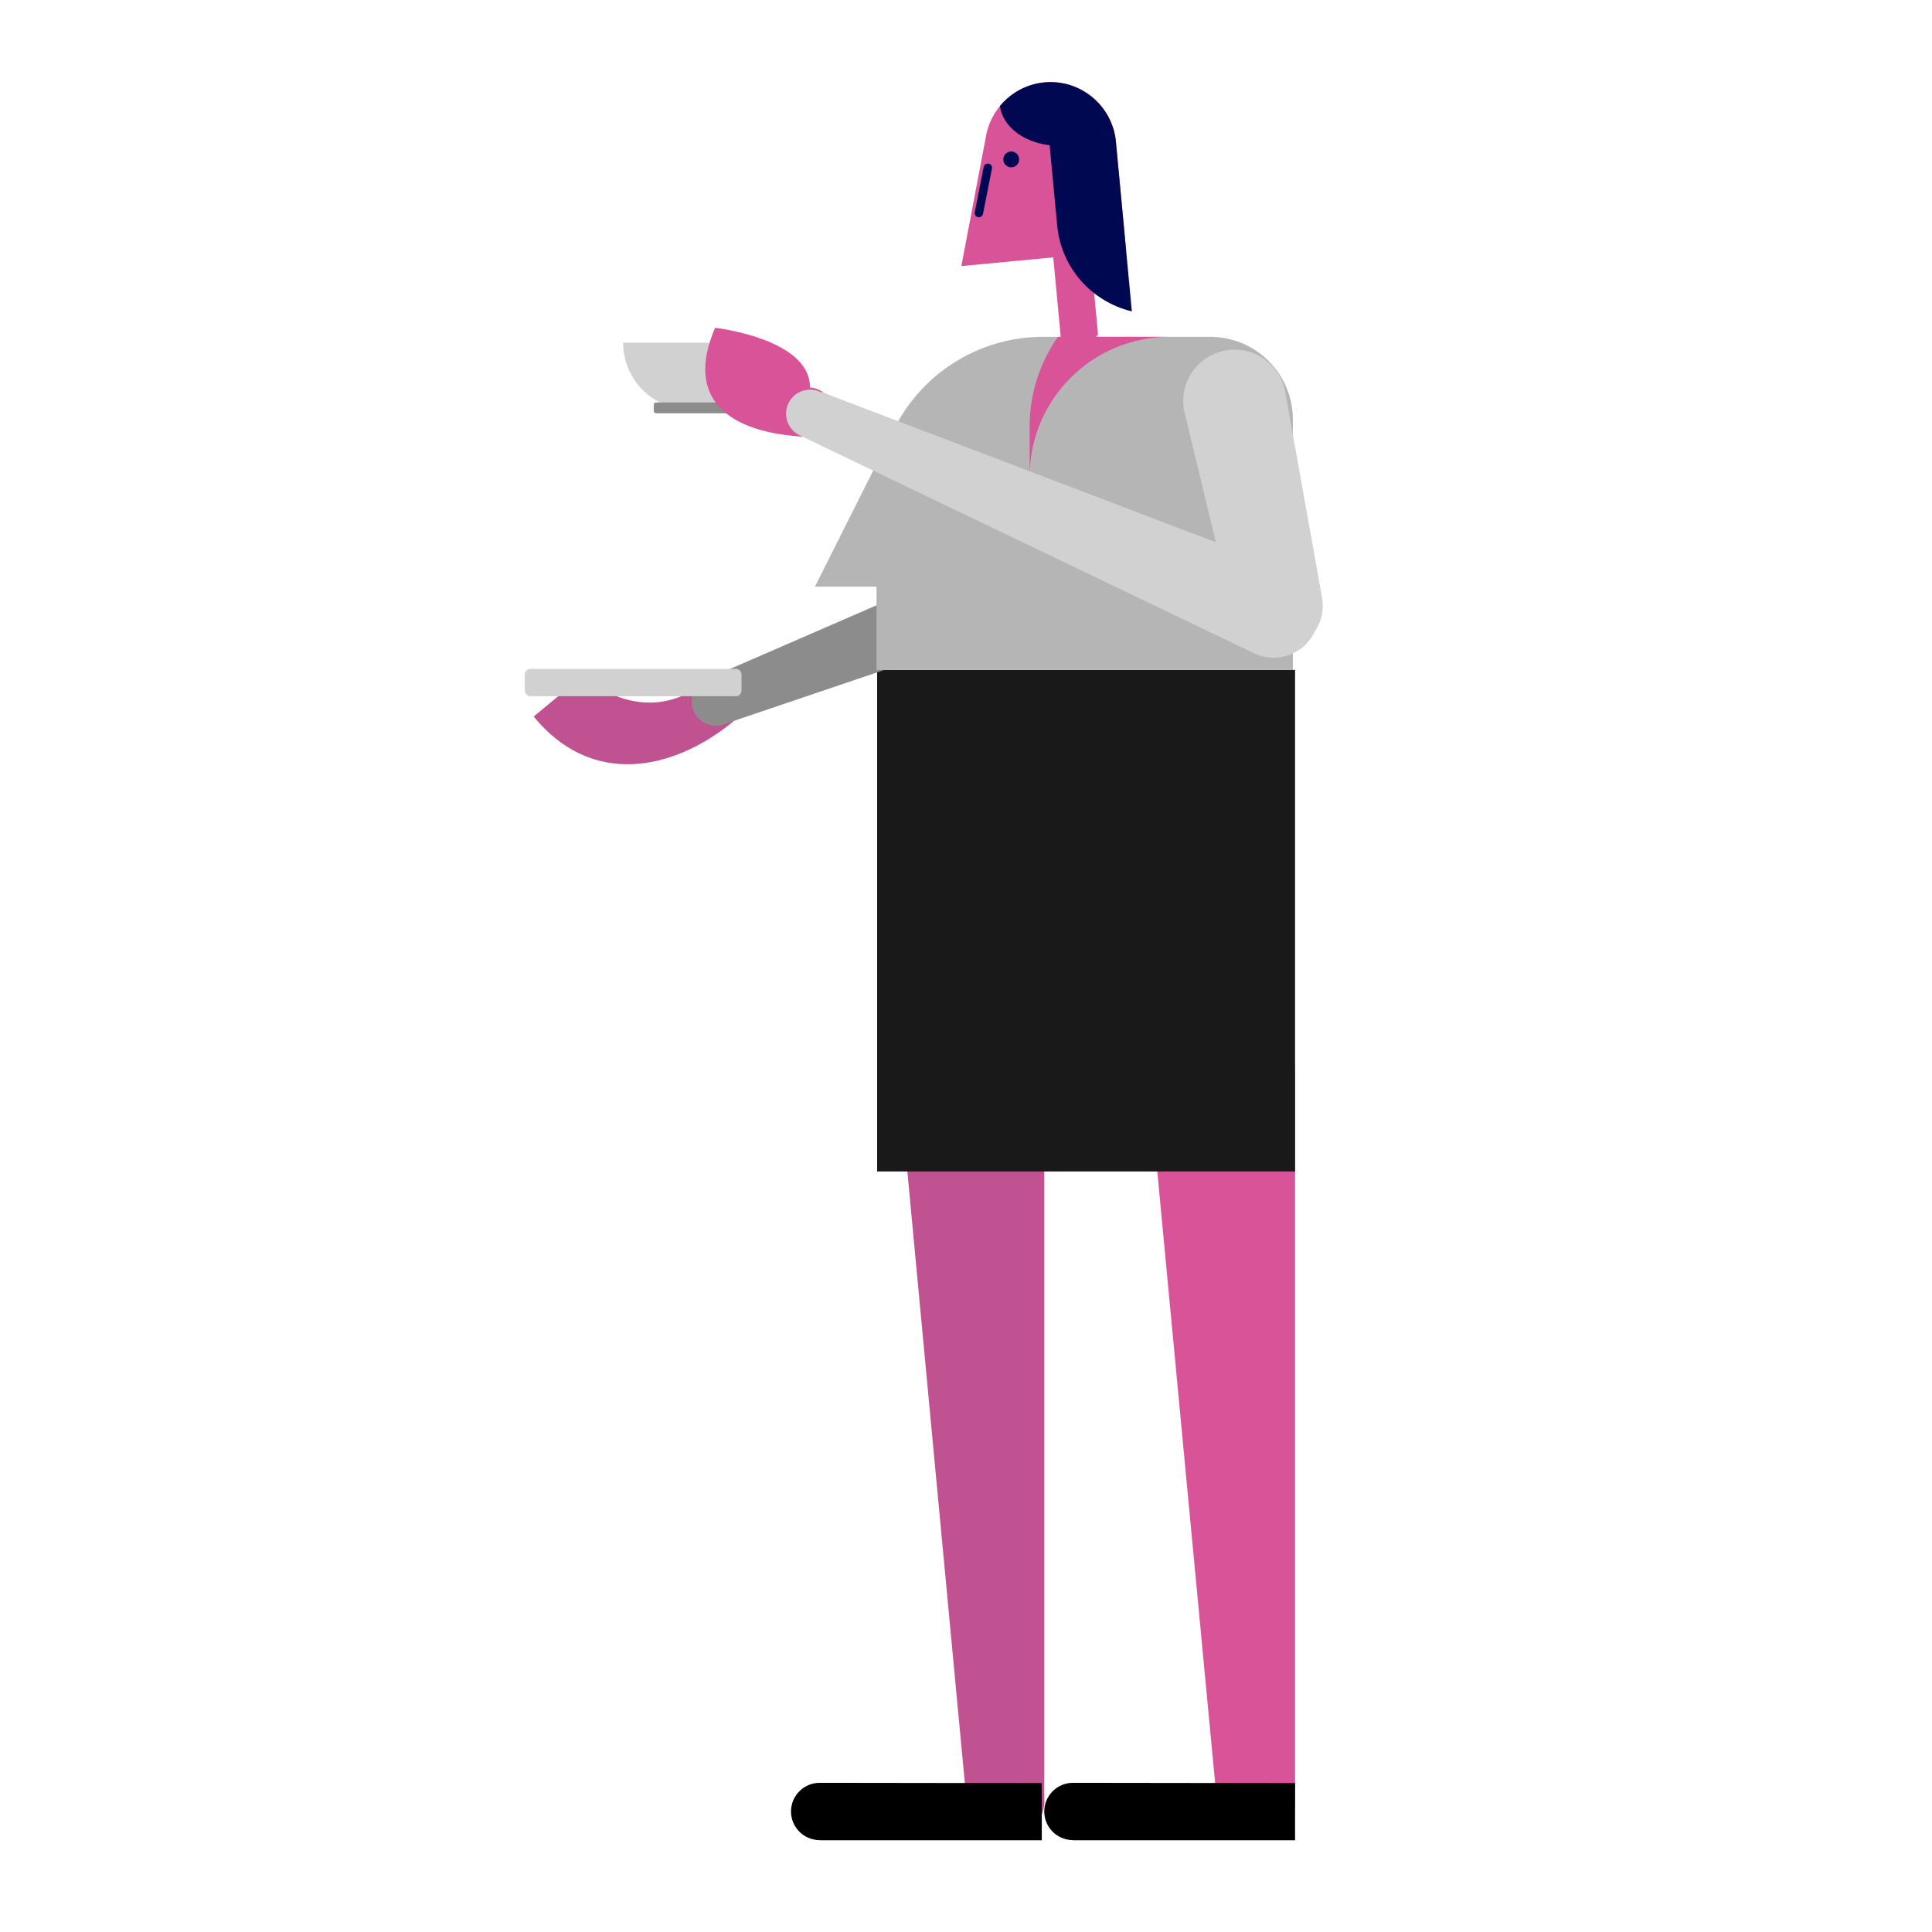
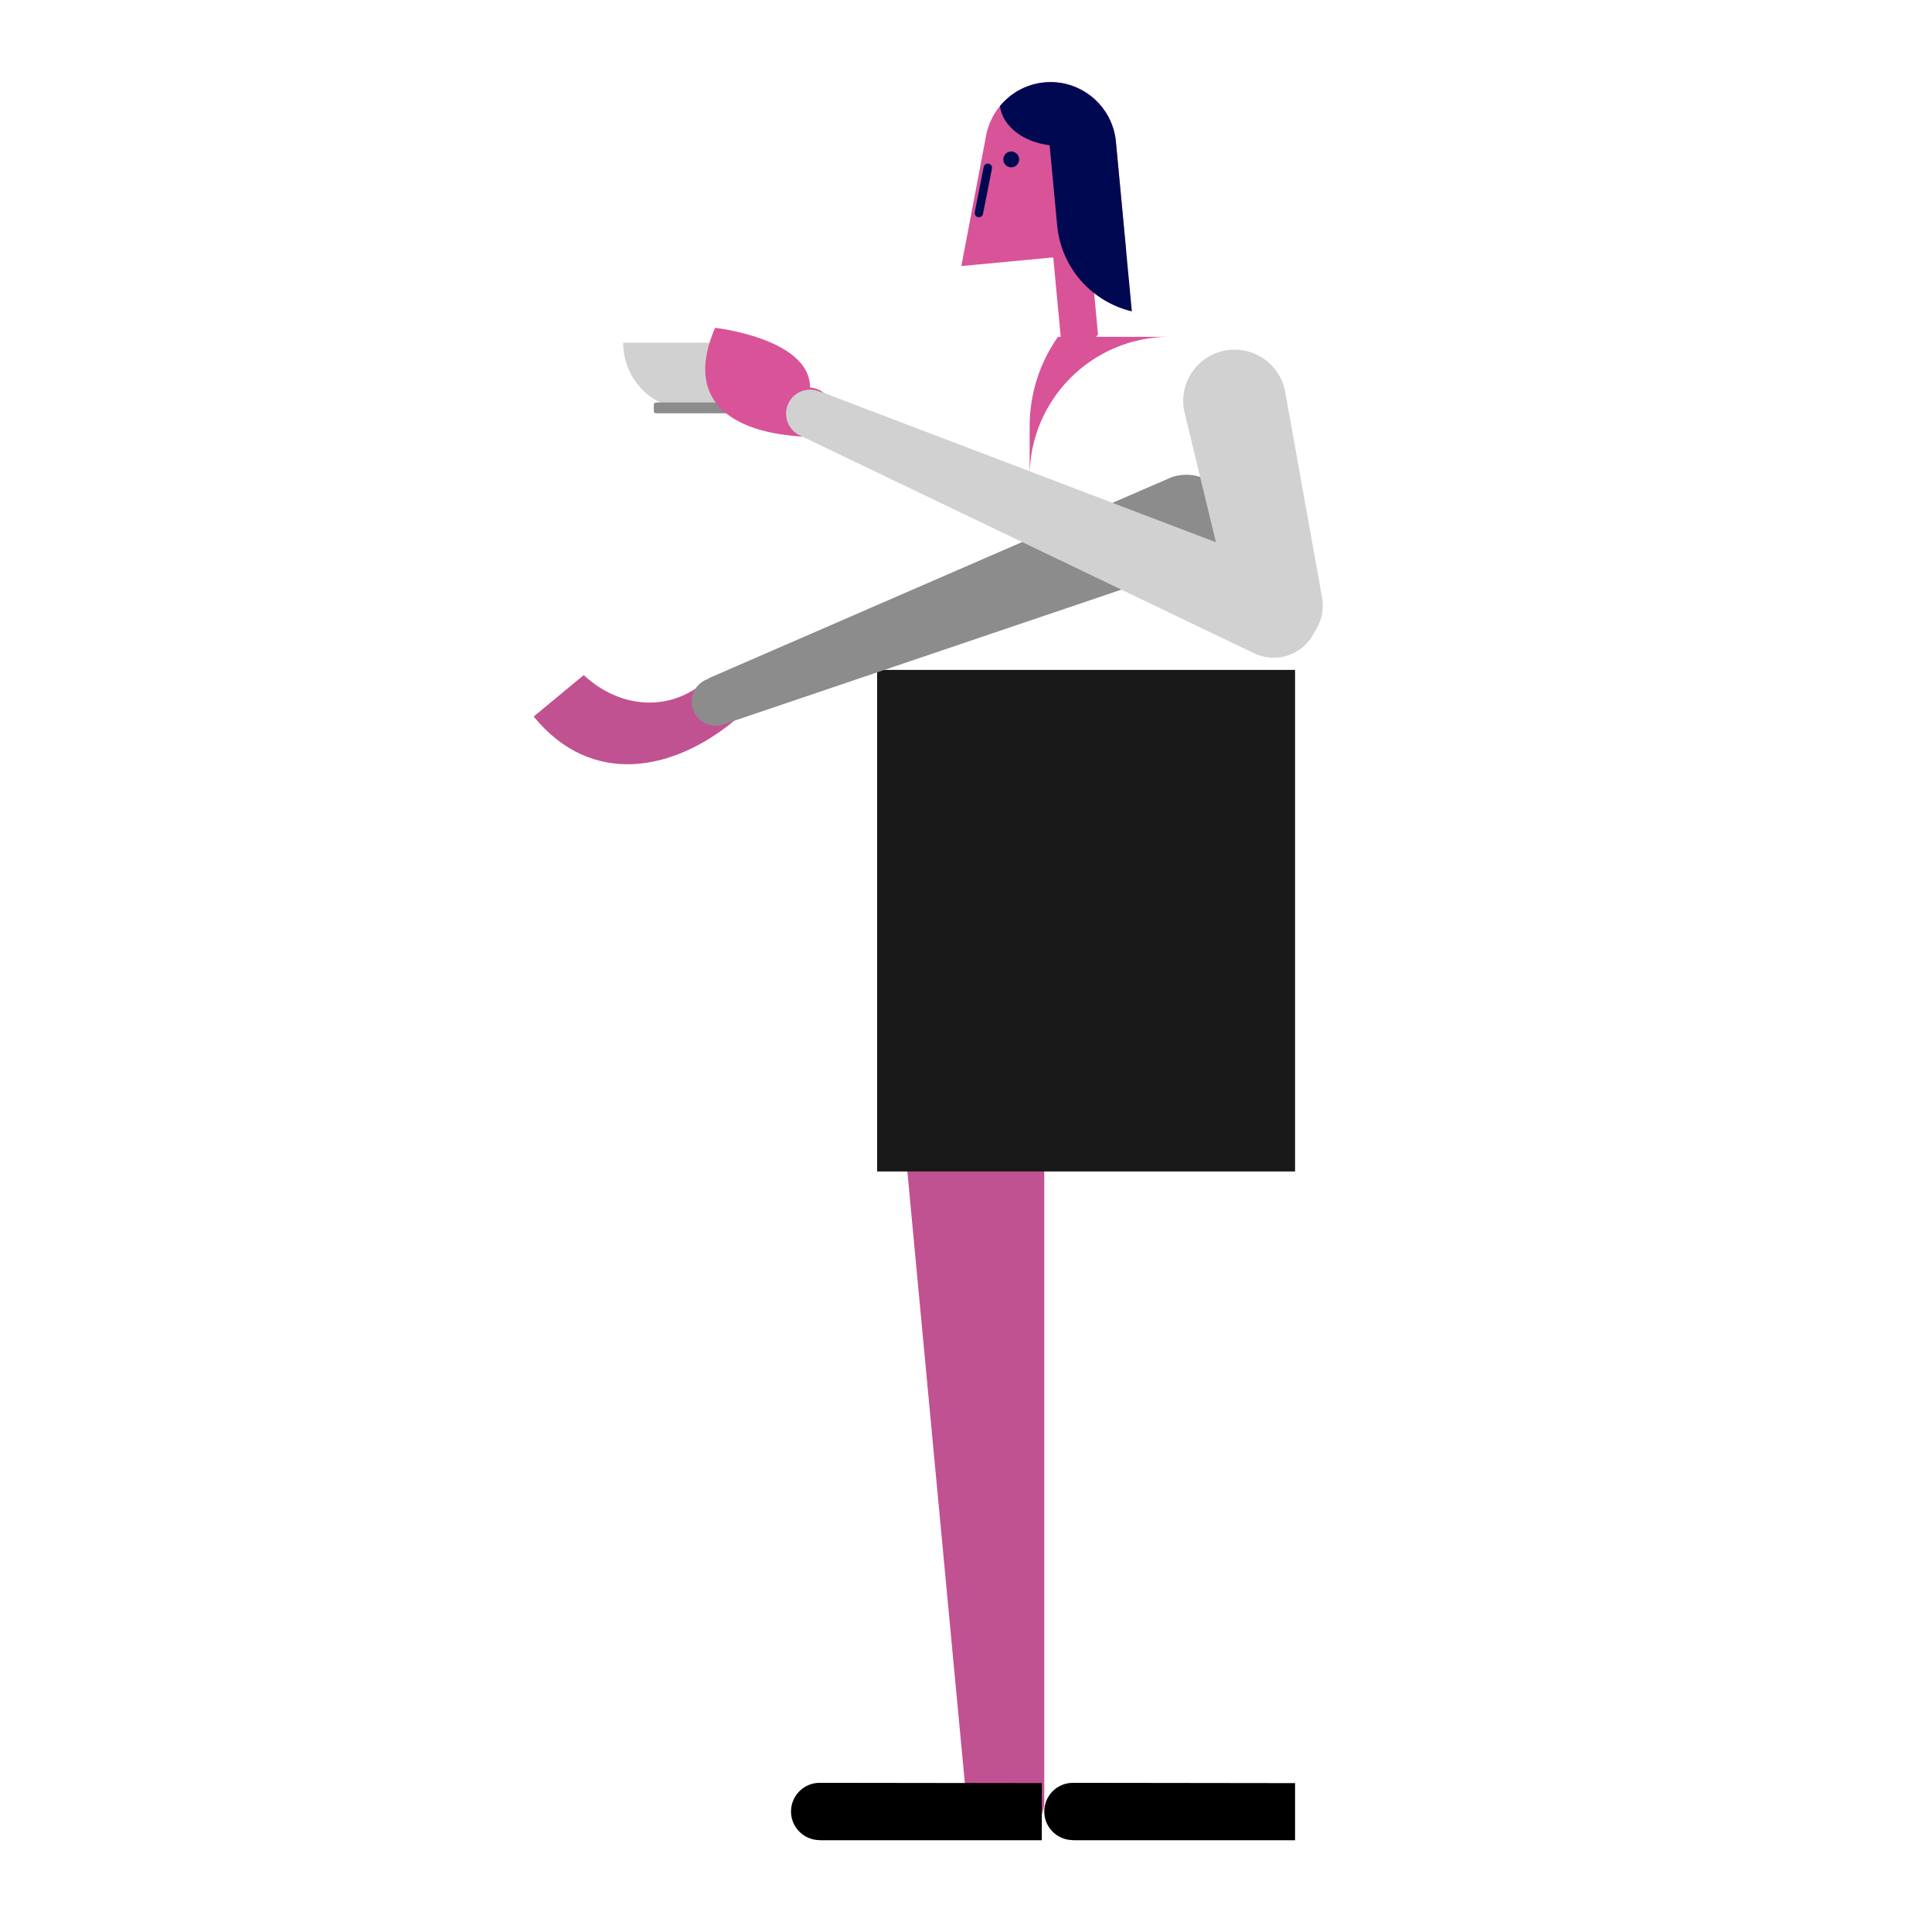
<svg xmlns="http://www.w3.org/2000/svg" version="1.1" id="Capa_1" x="0px" y="0px" viewBox="0 0 800 800" enable-background="new 0 0 800 800" xml:space="preserve">
-   <path fill="#D85398" d="M505.83,416.31c16.81,0,30.43,12.41,30.43,27.72c0,0,0,301.96,0,302.06c0,8.14-7.24,14.73-16.18,14.73  c-8.93,0-16.18-6.6-16.18-14.73c0-0.1-28.51-300.64-28.51-302.06C475.4,428.72,489.02,416.31,505.83,416.31z" />
  <path d="M432.41,750.1c0-6.55,5.31-11.87,11.87-11.87c0,0,0.01,0,0.01,0c0,0,0,0,0.01,0l91.96,0.12V762H444.3  c-0.08,0-0.15-0.05-0.22-0.05C437.62,761.84,432.41,756.59,432.41,750.1z" />
  <path fill="#C15291" d="M402.17,416.31c16.7,0,30.24,12.41,30.24,27.72c0,0,0,301.96,0,302.06c0,8.14-7.2,14.73-16.08,14.73  c-8.88,0-16.08-6.6-16.08-14.73c0-0.1-28.33-300.64-28.33-302.06C371.93,428.72,385.47,416.31,402.17,416.31z" />
  <path d="M327.54,750.1c0-6.55,5.31-11.87,11.87-11.87c0,0,0.01,0,0.01,0c0,0,0,0,0.01,0l91.96,0.12V762h-91.96  c-0.08,0-0.15-0.05-0.22-0.05C332.75,761.84,327.54,756.59,327.54,750.1z" />
  <path fill="#191919" d="M363.2,277.39h173.06v207.69H363.2V277.39z" />
  <path fill="#C15291" d="M304.16,298.33c-25.66,21.22-59.3,27.56-83.18-1.63l20.74-17.16c14.11,13.19,34.23,15.77,49.55,3.21  l0.11,0.13c4.23-3.35,10.38-2.74,13.84,1.44c3.46,4.18,2.91,10.33-1.18,13.86L304.16,298.33z" />
  <path fill="#8C8C8C" d="M508.94,209.29c3.32,9.79-1.93,20.42-11.72,23.73L299.75,299.9l-0.01-0.02c-0.07,0.02-0.12,0.06-0.19,0.09  c-5.2,1.76-10.85-1.03-12.61-6.23c-1.76-5.2,1.03-10.85,6.23-12.61c0.07-0.02,0.14-0.03,0.2-0.05l-0.06-0.18  c0,0,190.99-83.01,191.9-83.32C495,194.25,505.63,199.5,508.94,209.29z" />
  <g>
-     <path fill="#B5B5B5" d="M535.35,173.73v103.67H362.95v-34.48h-25.51l32.11-63.93l0,0c11.05-23.35,34.82-39.51,62.36-39.51h68.96   l0.01,0.01c0.07,0,0.14-0.01,0.21-0.01C520.02,139.47,535.35,154.81,535.35,173.73z" />
    <path fill="#D85398" d="M438.08,139.47h46.07c-31.93,0.07-57.8,25.97-57.8,57.91V176.6C426.35,162.78,430.71,149.99,438.08,139.47z   " />
  </g>
  <path fill="#D1D1D1" d="M490.27,169.83c-2.08-11.57,5.62-22.64,17.2-24.71c11.57-2.08,22.64,5.62,24.71,17.2l15.27,85.15  c1.82,10.17-4.94,19.9-15.12,21.73c-10.17,1.82-19.9-4.94-21.73-15.12c-0.02-0.09-0.02-0.18-0.03-0.26  C510.57,253.81,490.42,170.63,490.27,169.83z" />
  <path fill="#D85398" d="M398.08,110.17l10.55-55.61l0.03,0c2.73-10.86,12.02-19.34,23.8-20.45c14.95-1.41,28.21,9.57,29.61,24.52  l4.25,45.11l-14.79,1.39l3.14,33.4c0,0-14,16.24-14.04,15.88l-4.5-47.83L398.08,110.17z" />
  <path fill="#000851" d="M418.42,62.74c1.8-0.17,3.4,1.15,3.57,2.96c0.17,1.8-1.15,3.4-2.96,3.57c-1.8,0.17-3.4-1.15-3.57-2.96  C415.3,64.51,416.62,62.91,418.42,62.74z" />
  <path fill="#000851" d="M403.62,87.88l3.7-18.74c0.19-0.94,1.1-1.55,2.05-1.37c0.94,0.19,1.56,1.1,1.37,2.05l-3.7,18.74  c-0.15,0.78-0.8,1.33-1.55,1.4c-0.16,0.02-0.33,0.01-0.5-0.02C404.05,89.74,403.43,88.83,403.62,87.88z" />
  <path fill="#000851" d="M414.04,43.95c4.43-5.4,10.9-9.12,18.41-9.83c12.83-1.21,24.4,6.73,28.31,18.45c0,0,0.96,2.43,1.28,5.83  c1.66,17.64,6.64,70.54,6.64,70.54c-16.39-3.9-29.25-17.83-30.92-35.54l-3.13-33.25C423.75,58.82,415.24,52.43,414.04,43.95z" />
-   <path fill="#D1D1D1" d="M304.69,288.28h-85.04c-1.29,0-2.35-1.06-2.35-2.35v-6.6c0-1.29,1.06-2.35,2.35-2.35h85.04  c1.29,0,2.35,1.06,2.35,2.35v6.6C307.04,287.22,305.98,288.28,304.69,288.28z" />
  <g>
    <path fill="#D1D1D1" d="M258.03,141.9h55.48c0,15.32-12.42,27.74-27.74,27.74C270.45,169.64,258.03,157.22,258.03,141.9z" />
    <path fill="#8C8C8C" d="M300.59,171.14h-28.94c-0.51,0-0.93-0.42-0.93-0.93v-2.62c0-0.51,0.42-0.93,0.93-0.93h28.94   c0.51,0,0.93,0.42,0.93,0.93v2.62C301.52,170.72,301.1,171.14,300.59,171.14z" />
  </g>
  <path fill="#D85398" d="M334.49,180.92c-33.87-1.49-50.84-16.36-38.39-45.18c0,0,39.16,4.38,39.3,24.53l-0.01,0.17  c5.49,0.36,9.71,5.04,9.46,10.58c-0.24,5.54-4.86,9.83-10.36,9.71L334.49,180.92z" />
  <path fill="#D1D1D1" d="M544.27,261.74c-4.47,9.32-15.65,13.25-24.97,8.78l-187.98-90.17l0.01-0.02c-0.06-0.03-0.13-0.04-0.19-0.07  c-4.95-2.38-7.04-8.32-4.67-13.27s8.32-7.04,13.27-4.67c0.06,0.03,0.11,0.08,0.18,0.11l0.08-0.17c0,0,194.62,74.1,195.48,74.52  C544.8,241.24,548.74,252.42,544.27,261.74z" />
</svg>